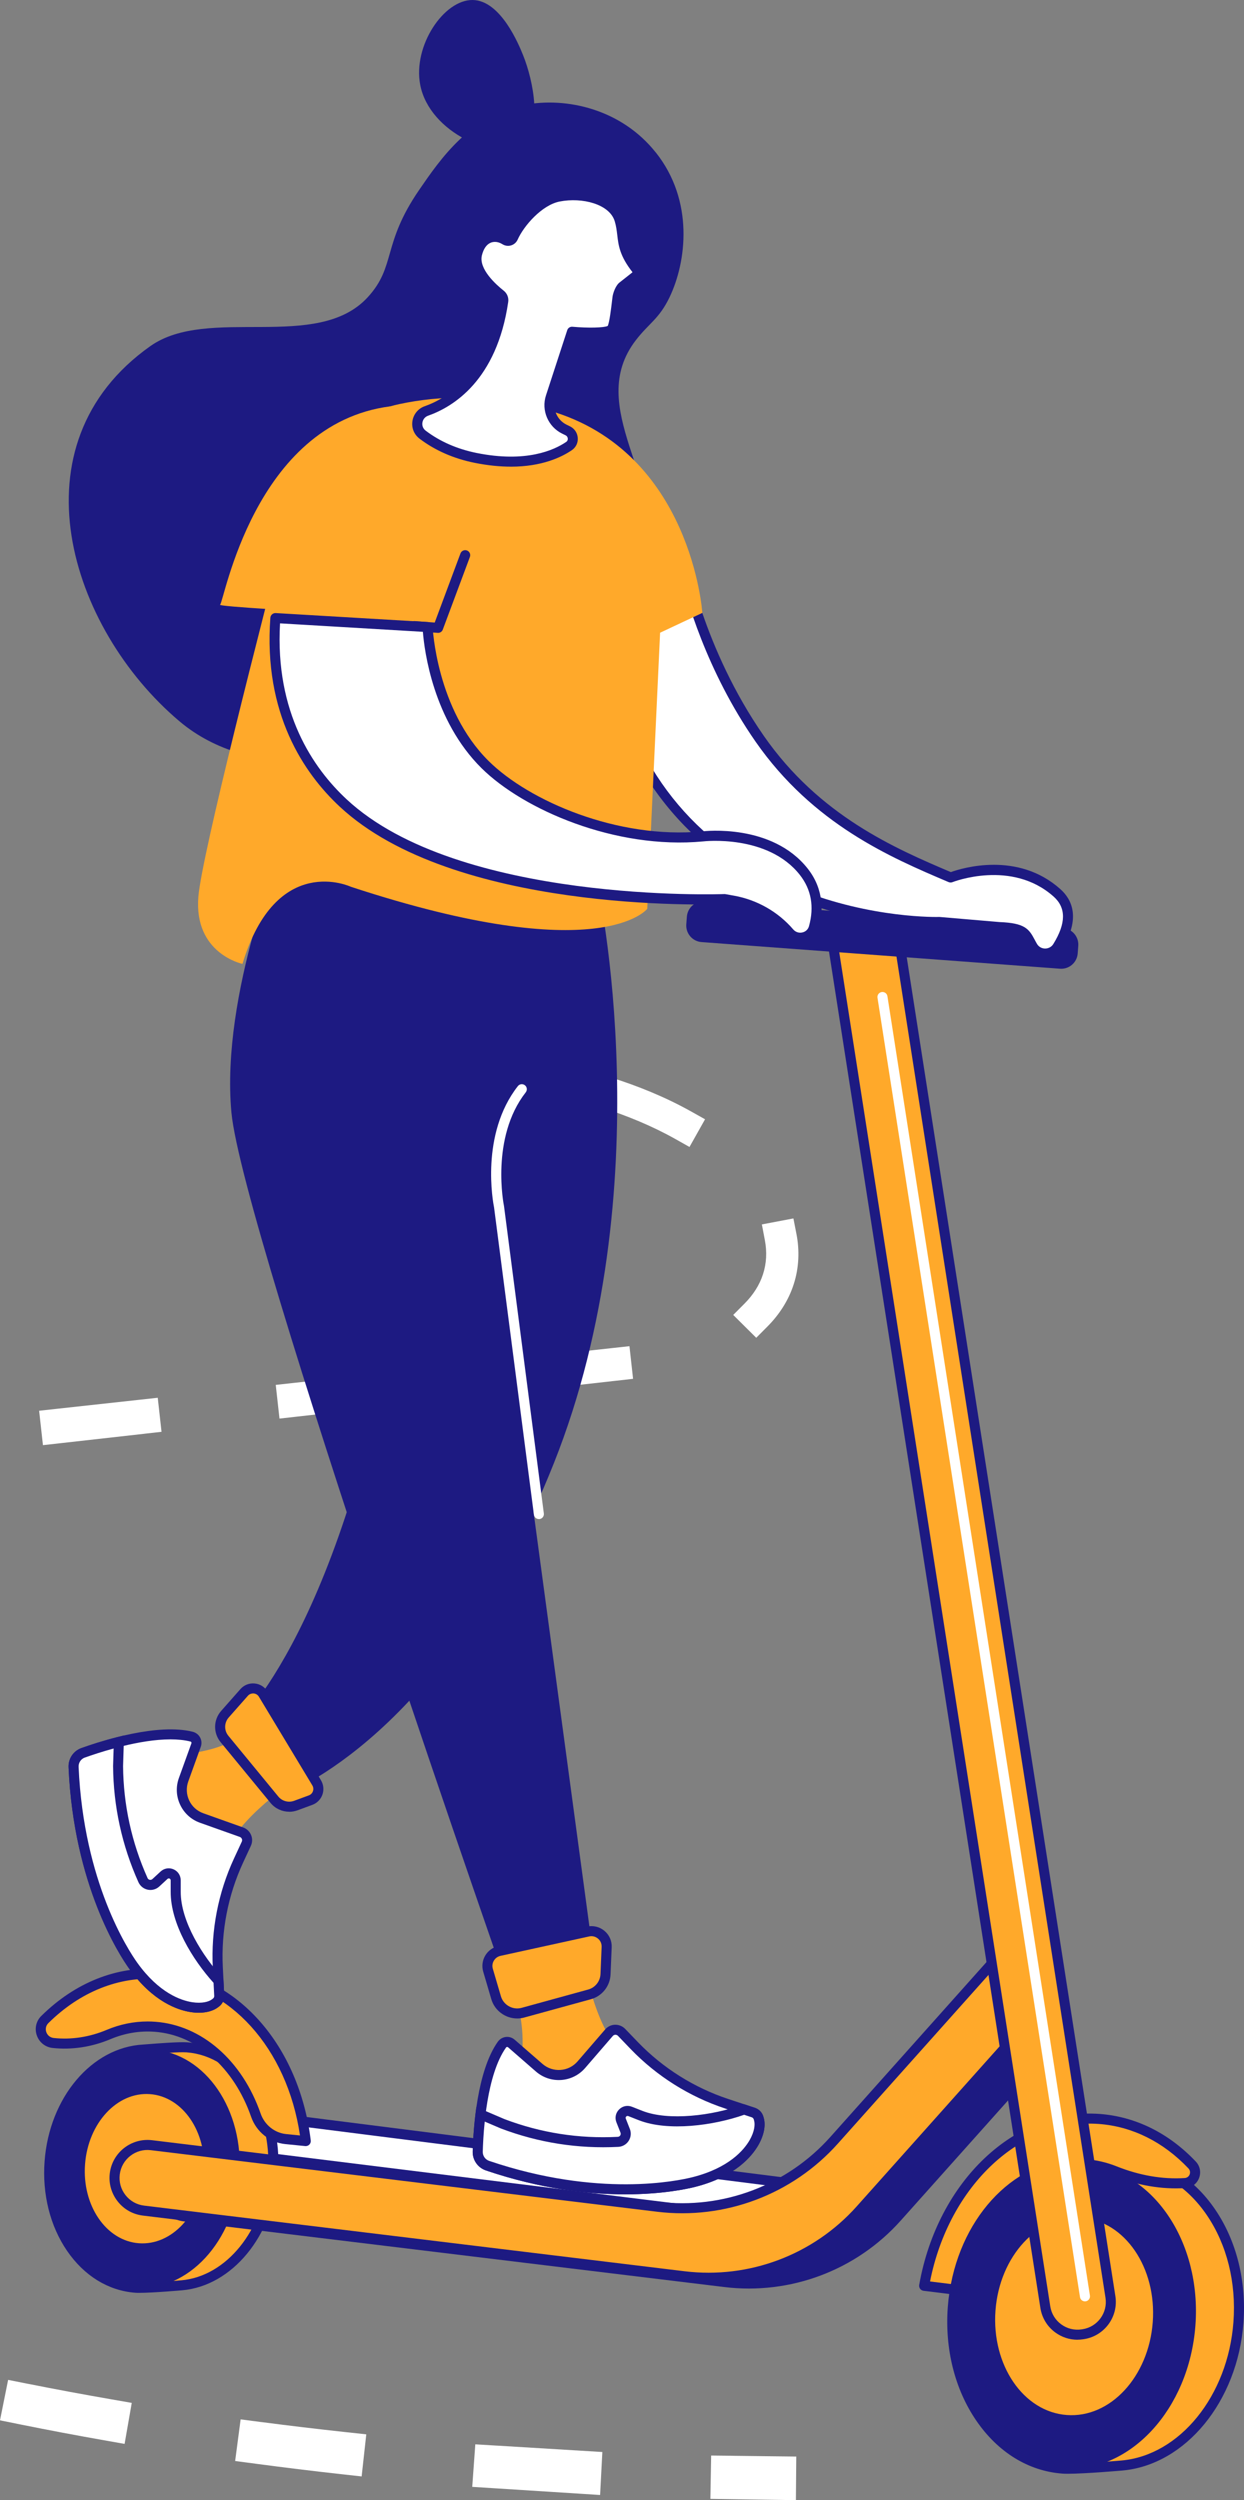
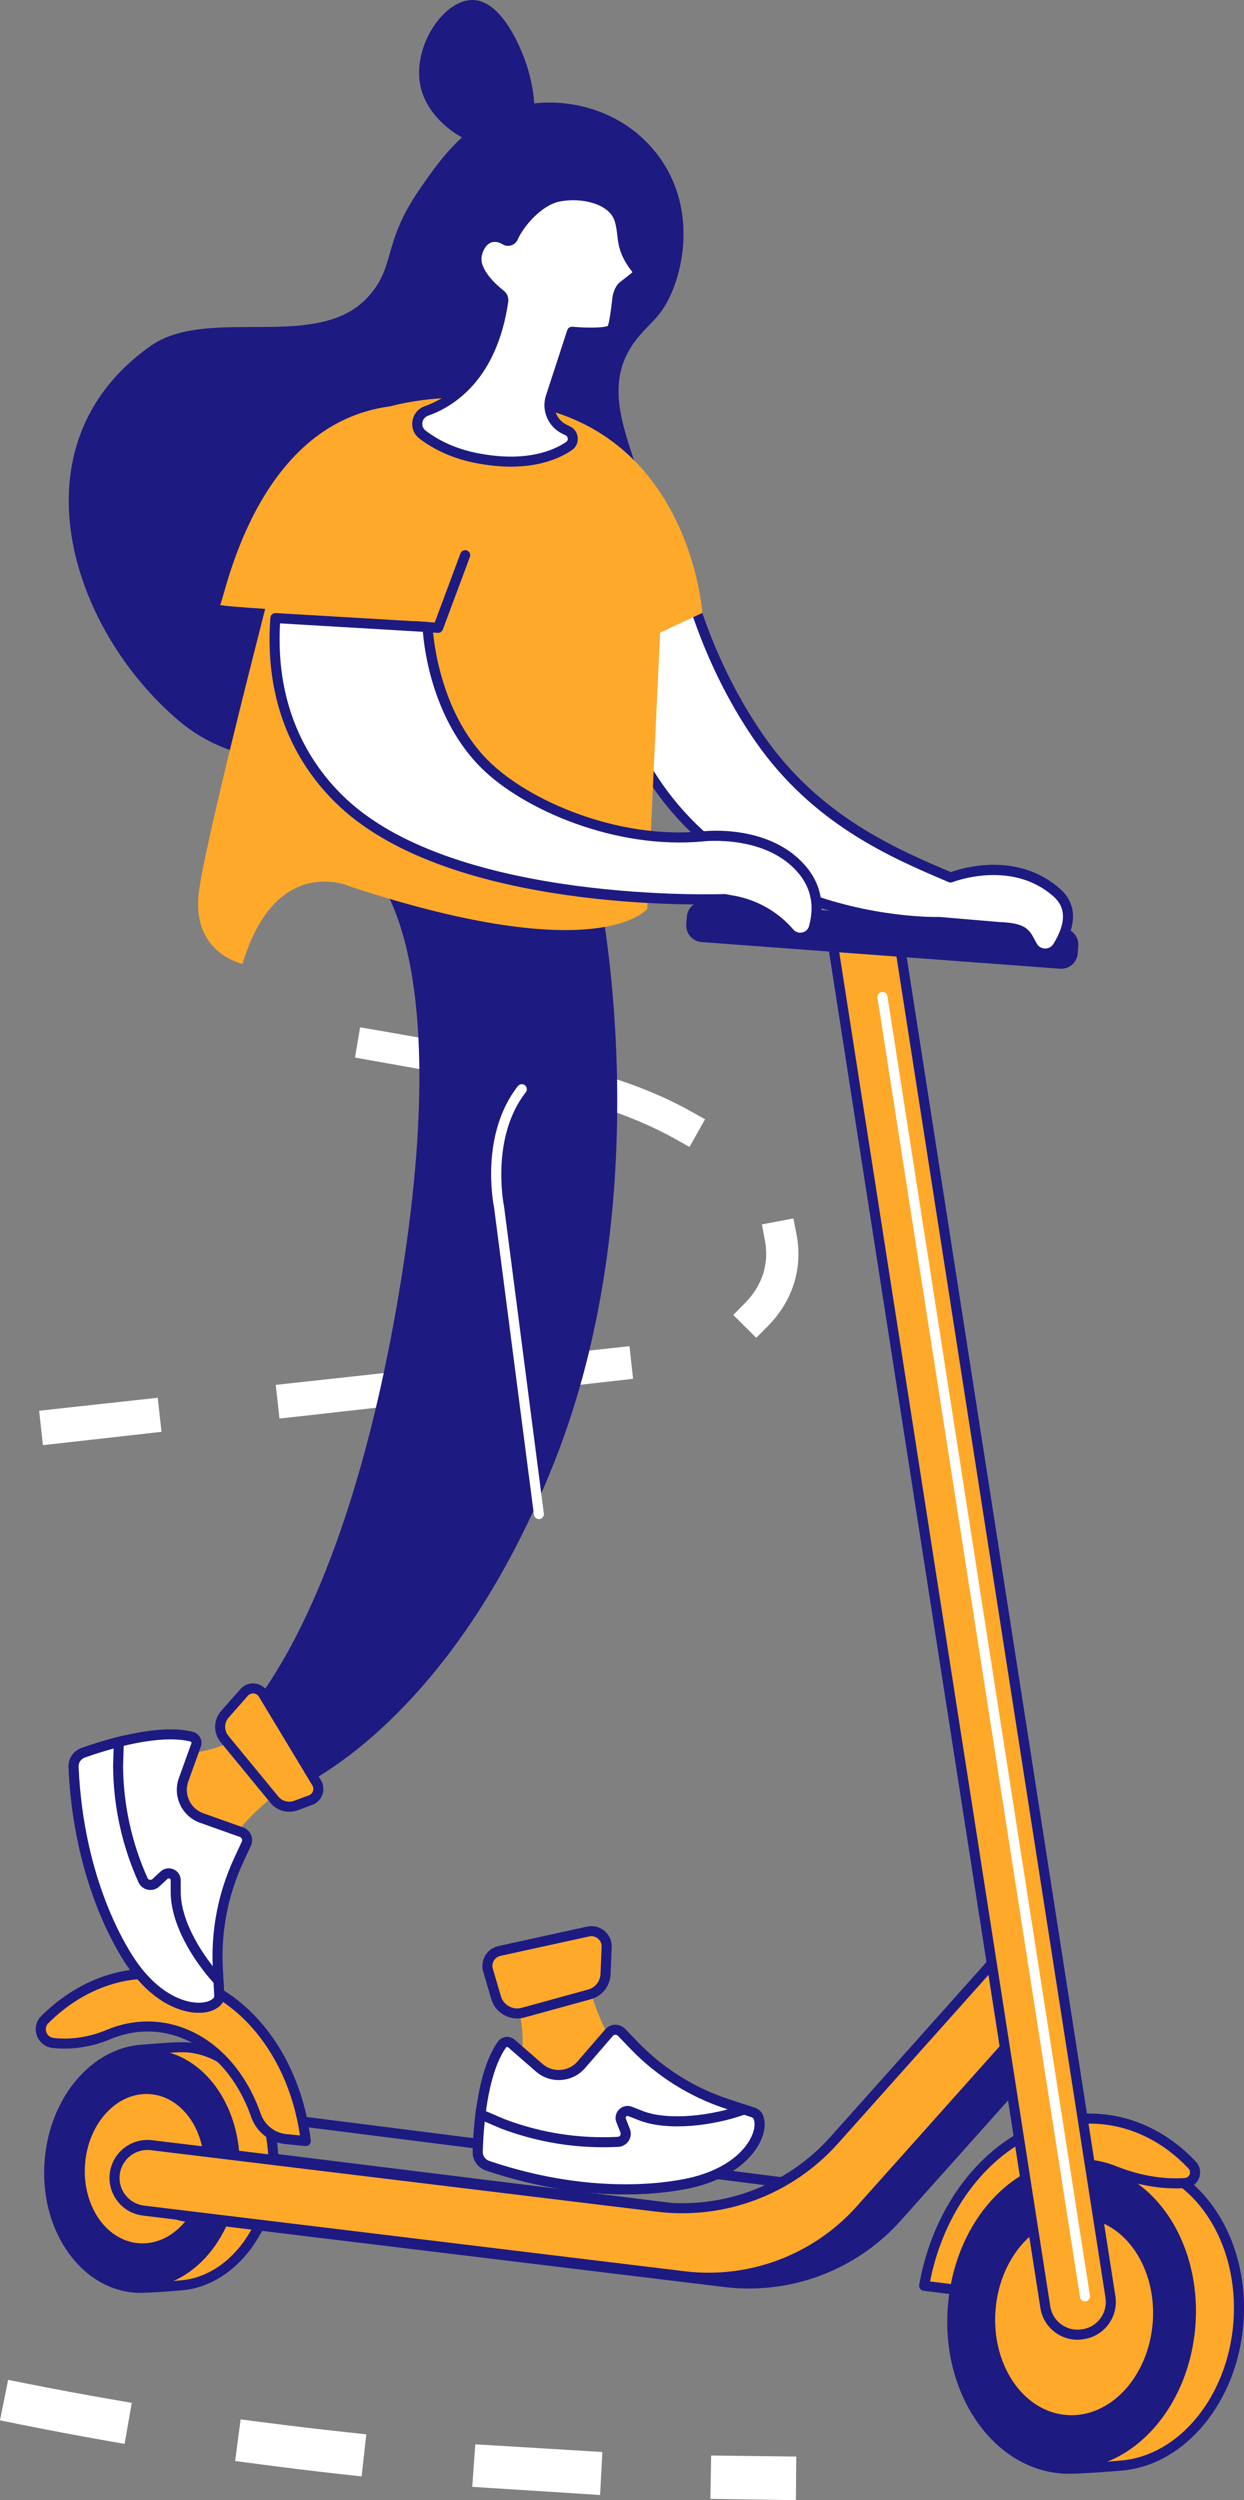
<svg xmlns="http://www.w3.org/2000/svg" id="Calque_1" data-name="Calque 1" viewBox="0 0 498.82 1002.29">
  <rect x="0" y="0" width="498.82" height="1002.29" fill="#808080" stroke="none" />
  <defs>
    <style> .cls-1 { fill: #1d1a82; } .cls-2 { fill: #ffa92a; } .cls-3 { fill: #fff; } </style>
  </defs>
  <path class="cls-3" d="M150.47,412.88l33.61,5.88,6.12,1.07-2.25,12.25-6.12-1.09-33.42-5.94-6.07-1.08,2.06-12.13,6.07,1.06" />
  <path class="cls-3" d="M244.66,431.85c11.17,3.51,22.13,7.95,32.5,13.75l5.55,3.11-6.24,11.1-5.54-3.12c-9.43-5.3-19.58-9.48-30.05-12.79l-6.01-1.91,3.78-12.02,6.02,1.89" />
  <path class="cls-3" d="M319.38,494.79c1.27,6.5,1,13.52-1.1,20-2.06,6.5-5.86,12.28-10.46,16.91l-4.58,4.61-9.23-9.16,4.59-4.61c3.39-3.41,5.96-7.38,7.35-11.71,1.41-4.33,1.64-8.98.75-13.63l-1.2-6.34,12.64-2.4,1.24,6.33" />
  <path class="cls-3" d="M247.31,553.49l-33.82,3.81-6.6.74-1.47-13.22,6.6-.73,33.83-3.7,6.55-.72,1.45,13.09-6.55.74" />
  <path class="cls-3" d="M152.62,564.14l-33.81,3.8-6.74.76-1.5-13.51,6.74-.74,33.83-3.7,6.69-.73,1.48,13.36-6.69.76" />
  <path class="cls-3" d="M57.93,574.78l-33.82,3.8-6.89.77-1.53-13.79,6.89-.76,33.83-3.7,6.84-.75,1.52,13.65-6.83.77" />
  <path class="cls-3" d="M11.38,955.68c11.05,2.2,22.14,4.26,33.25,6.19l8.2,1.43-2.87,16.44-8.2-1.45c-11.24-1.98-22.46-4.1-33.65-6.36l-8.11-1.64,3.26-16.22,8.12,1.62" />
  <path class="cls-3" d="M104.84,970.99c11.19,1.46,22.39,2.79,33.61,4.01l8.42.91-1.86,16.87-8.42-.93c-11.33-1.26-22.65-2.65-33.95-4.15l-8.35-1.11,2.2-16.68,8.35,1.09" />
  <path class="cls-3" d="M199.14,980.42l33.8,2.05,8.59.52-.9,17.23-8.6-.55-34.13-2.17-8.54-.54,1.23-17.05,8.55.52" />
  <path class="cls-3" d="M293.86,984.51l16.71.2,8.72.1-.15,17.48-8.72-.13-16.87-.25-8.7-.13.31-17.38,8.7.1" />
-   <path class="cls-3" d="M356.14,880.24l-35.3,11.31-274.39-34.02,52.37-9.87,257.33,32.59" />
  <path class="cls-1" d="M59.49,857.12l261.15,32.38,26.21-8.4-247.99-31.4-39.38,7.42ZM320.83,893.57c-.08,0-.17,0-.24-.02l-274.39-34.02c-.99-.12-1.74-.95-1.77-1.94-.03-.99.67-1.86,1.65-2.03l52.37-9.87c.2-.03.41-.04.63-.02l257.33,32.59c.93.12,1.66.87,1.75,1.81.08.94-.49,1.82-1.4,2.11l-35.3,11.31c-.19.06-.4.1-.61.1" />
  <path class="cls-2" d="M74.97,820.76c21.02,1.56,36.46,24.19,34.5,50.55-1.8,24.24-17.7,43.19-36.58,44.85-1.65.15-14.69,1.25-18.5.97-21.02-1.56-36.46-24.19-34.49-50.55,1.83-24.67,18.26-43.87,37.6-44.93,1.31-.07,13.66-1.18,17.48-.89" />
  <path class="cls-1" d="M73.35,822.73c-3.72,0-10.7.55-13.93.81-.91.06-1.56.12-1.82.13-18.6,1.02-33.96,19.54-35.71,43.07-.91,12.29,2.03,24.11,8.29,33.28,6.16,9.03,14.8,14.4,24.34,15.1,3.24.24,14.23-.61,18.18-.96,18.1-1.6,33.04-20.09,34.75-43,1.87-25.2-12.76-46.91-32.64-48.39-.39-.03-.89-.04-1.47-.04ZM55.97,919.19c-.68,0-1.27-.01-1.74-.05-10.78-.8-20.5-6.78-27.38-16.85-6.77-9.92-9.95-22.65-8.97-35.86,1.89-25.54,18.88-45.66,39.5-46.79.24-.01.86-.06,1.73-.13,4.14-.33,12.75-1,16.01-.76,22.08,1.64,38.39,25.28,36.35,52.7-1.85,24.86-18.37,44.94-38.41,46.71-.13.01-11.58,1.02-17.09,1.02" />
  <path class="cls-1" d="M19.89,866.58c-1.96,26.36,13.48,48.99,34.49,50.55,21.01,1.57,39.62-18.54,41.58-44.89,1.96-26.35-13.48-48.99-34.49-50.55-21.01-1.56-39.62,18.54-41.58,44.89" />
  <path class="cls-2" d="M34.1,867.64c-1.23,16.51,8.45,30.68,21.6,31.66,13.16.97,24.83-11.61,26.06-28.12s-8.45-30.68-21.61-31.66c-13.16-.98-24.82,11.61-26.05,28.12" />
  <path class="cls-1" d="M62.21,875.85c.88-7.24,7.46-12.4,14.71-11.52l203.02,24.68c26.52,3.23,52.93-6.73,70.73-26.67l63.15-70.7,3.15,36.12-55.78,62.44c-17.8,19.93-44.21,29.88-70.72,26.66l-216.74-26.32c-7.25-.88-12.41-7.47-11.53-14.71" />
  <path class="cls-2" d="M17.98,809.63c12.63-12.51,28.73-19.52,45.75-18.26,30.69,2.28,54.48,30.7,58.9,66.97l-8.09-.81c-5.52-.55-10.1-4.32-11.93-9.55-6.85-19.67-22.03-34.1-40.46-35.47-6.47-.48-12.77.65-18.63,3.11-7.03,2.96-14.65,4.22-22.23,3.39-4.6-.51-6.61-6.14-3.31-9.39" />
  <path class="cls-1" d="M59.21,810.39c1.03,0,2.06.04,3.1.12,18.6,1.39,34.78,15.49,42.21,36.82,1.57,4.52,5.59,7.74,10.22,8.2l5.55.56c-5.17-34.96-28.22-60.59-56.71-62.71-15.8-1.16-31.49,5.1-44.18,17.67-.97.96-1.28,2.3-.83,3.61.46,1.31,1.57,2.19,2.95,2.35,7.01.77,14.35-.35,21.23-3.24,5.35-2.25,10.87-3.38,16.47-3.38ZM122.62,860.36c-.07,0-.13,0-.2-.01l-8.08-.81c-6.19-.62-11.54-4.9-13.63-10.89-6.89-19.79-21.72-32.87-38.7-34.13-6.01-.45-11.97.55-17.71,2.96-7.51,3.16-15.54,4.37-23.23,3.53-2.92-.33-5.34-2.25-6.31-5.04-.96-2.75-.28-5.74,1.79-7.79h.01c13.53-13.4,30.33-20.07,47.31-18.82,31.11,2.31,56.09,30.58,60.74,68.74.07.6-.13,1.21-.56,1.64-.38.39-.9.61-1.43.61" />
  <path class="cls-2" d="M46.02,871.51c.89-7.24,7.47-12.41,14.71-11.53l203.01,24.68c26.52,3.23,52.94-6.73,70.74-26.66l63.15-70.71,19.7,17.6-72.32,80.97c-17.79,19.91-44.21,29.87-70.72,26.66l-216.74-26.32c-7.24-.88-12.4-7.47-11.53-14.71" />
  <path class="cls-1" d="M48.02,871.75c-.36,2.97.45,5.89,2.3,8.25,1.84,2.36,4.49,3.85,7.46,4.21l216.75,26.32c25.85,3.14,51.62-6.58,68.98-25.99l70.97-79.48-16.7-14.91-61.81,69.2c-18.23,20.41-45.32,30.62-72.48,27.32l-203.01-24.68c-6.12-.76-11.72,3.63-12.46,9.77ZM284.12,915.14c-3.35,0-6.71-.2-10.07-.61l-216.75-26.32c-4.04-.49-7.64-2.52-10.14-5.72-2.51-3.21-3.63-7.19-3.14-11.22,1.01-8.34,8.62-14.28,16.95-13.28l203.01,24.68c25.85,3.15,51.64-6.58,68.99-26l63.15-70.71c.74-.83,2.02-.9,2.84-.16l19.7,17.6c.41.35.64.86.67,1.39s-.15,1.06-.51,1.45l-72.32,80.97c-15.96,17.87-38.73,27.93-62.39,27.93" />
  <path class="cls-2" d="M452.49,866.42c26.86,2,46.61,30.93,44.1,64.63-2.3,31-22.63,55.23-46.77,57.36-2.11.19-18.78,1.6-23.66,1.24-26.86-2-46.61-30.93-44.11-64.63,2.35-31.55,23.37-56.09,48.08-57.45,1.69-.09,17.47-1.5,22.35-1.14" />
  <path class="cls-1" d="M450.43,868.38c-4.81,0-13.73.7-17.86,1.02-1.17.09-2,.15-2.33.17-24.07,1.32-43.92,25.22-46.18,55.59-1.18,15.84,2.62,31.09,10.69,42.92,7.98,11.69,19.19,18.63,31.55,19.55,4.19.31,18.26-.79,23.33-1.23,23.43-2.07,42.75-25.93,44.95-55.5,1.18-15.84-2.62-31.09-10.7-42.92-7.97-11.69-19.19-18.63-31.54-19.56-.52-.03-1.17-.05-1.91-.05ZM428.2,991.71c-.86,0-1.6-.02-2.19-.06-13.62-1-25.9-8.57-34.58-21.3-8.59-12.59-12.63-28.74-11.38-45.49,2.41-32.37,23.89-57.87,49.98-59.31.31-.01,1.11-.08,2.23-.17,5.29-.42,16.26-1.27,20.38-.97,13.61,1.01,25.9,8.58,34.58,21.3,8.59,12.58,12.63,28.74,11.38,45.49-2.34,31.52-23.24,56.98-48.61,59.22-.16.01-14.79,1.29-21.79,1.29" />
  <path class="cls-1" d="M382.06,925.01c-2.5,33.7,17.24,62.64,44.1,64.63,26.86,2,50.67-23.71,53.18-57.4,2.51-33.7-17.25-62.64-44.11-64.63-26.86-2-50.67,23.7-53.17,57.4" />
  <path class="cls-2" d="M399.17,926.28c-1.62,21.84,11.18,40.6,28.59,41.88,17.42,1.3,32.83-15.36,34.47-37.2,1.63-21.84-11.18-40.6-28.59-41.89-17.41-1.3-32.84,15.36-34.47,37.21" />
  <path class="cls-2" d="M435.24,867.61c-24.93-1.85-47.22,20.16-52.3,50.26l-12.37-1.52c7.08-40.13,36.9-69.36,70.24-66.89,14.34,1.07,27.15,7.85,37.21,18.45,2.5,2.65.82,7.02-2.82,7.25-9.67.62-19.26-1.26-28.25-4.84-3.69-1.48-7.62-2.41-11.7-2.71" />
  <path class="cls-1" d="M372.93,914.62l8.36,1.03c5.92-30.52,28.88-51.91,54.09-50.05,4.21.32,8.35,1.27,12.31,2.85,9.26,3.69,18.47,5.28,27.36,4.71.9-.06,1.64-.6,1.97-1.43.33-.85.15-1.76-.48-2.43-10.1-10.66-22.52-16.82-35.89-17.82-31.28-2.33-60.1,24.69-67.72,63.14ZM382.94,919.89c-.09,0-.17,0-.26-.01l-12.36-1.52c-.54-.07-1.04-.35-1.37-.8-.33-.44-.46-1-.37-1.55,7.35-41.6,38.45-71.03,72.38-68.55,14.39,1.08,27.71,7.67,38.52,19.08,1.71,1.8,2.21,4.36,1.3,6.67-.9,2.3-2.99,3.82-5.45,3.97-9.5.61-19.29-1.06-29.11-4.99-3.58-1.42-7.32-2.28-11.13-2.57-23.63-1.77-45.19,19.13-50.16,48.59-.16.98-1.02,1.68-1.98,1.68" />
  <path class="cls-2" d="M434.38,935.76l-.31.05c-7.12,1.11-13.8-3.77-14.91-10.89l-85.08-545.85,26.11-4.07,85.08,545.84c1.11,7.13-3.77,13.8-10.89,14.91" />
  <path class="cls-1" d="M336.37,380.76l84.77,543.85c.46,2.91,2.02,5.48,4.4,7.21,2.38,1.74,5.3,2.45,8.22,2l.31-.05c6.02-.93,10.15-6.59,9.21-12.61l-84.77-543.85-22.13,3.45ZM434.38,935.76h.01-.01ZM432.02,937.98c-3.16,0-6.25-1-8.85-2.9-3.25-2.37-5.38-5.87-6-9.85l-85.08-545.85c-.08-.52.05-1.06.36-1.5s.79-.72,1.31-.8l26.11-4.07c1.11-.17,2.13.58,2.3,1.68l85.08,545.84c1.27,8.21-4.36,15.93-12.57,17.21h-.01l-.31.05c-.79.12-1.57.18-2.35.18" />
  <path class="cls-3" d="M435.05,922.6c-.98,0-1.84-.7-1.99-1.7l-81.2-520.9c-.17-1.1.58-2.12,1.68-2.3,1.1-.17,2.13.58,2.3,1.68l81.2,520.89c.17,1.1-.58,2.13-1.68,2.31-.1,0-.21.01-.31.01" />
  <path class="cls-1" d="M281.32,377.67l143.72,10.68c3.65.27,6.83-2.46,7.1-6.12l.23-3.07c.27-3.65-2.48-6.83-6.12-7.11l-143.72-10.67c-3.66-.28-6.84,2.46-7.11,6.12l-.23,3.06c-.27,3.66,2.48,6.84,6.12,7.11" />
  <path class="cls-2" d="M119.5,712.86s-25.26,16.18-29.53,31.4l-2.46,5.59-23.41-45.26,5.68-.17c9.8-2.44,19.24-2.56,26.87-9.19l22.86,17.64" />
  <path class="cls-3" d="M98.77,739.14l-3.13,6.76c-6.2,13.39-9.05,28.08-8.31,42.82l.57,11.32c.06,1.08-.42,2.11-1.29,2.76l-.44.33c-4.86,3.68-19.98,2.8-32.83-15.2-7.95-11.13-22.08-39.12-23.85-79.51-.11-2.55,1.45-4.88,3.85-5.74,8.77-3.12,30.03-9.81,43.43-6.47,1.49.36,2.36,1.91,1.84,3.37l-5.02,13.9c-2.25,6.25,1,13.13,7.25,15.35l15.97,5.68c1.89.68,2.8,2.83,1.95,4.65" />
  <path class="cls-1" d="M98.77,739.14h.01-.01ZM68.33,697.3c-12.36,0-27.47,4.84-34.3,7.28-1.57.56-2.59,2.07-2.51,3.76,2.03,46.18,19.91,73.43,23.47,78.43,8.73,12.22,17.58,15.2,22.08,15.9,3.93.6,6.66-.19,7.9-1.13l.43-.33c.33-.25.52-.64.49-1.05l-.56-11.33c-.76-14.99,2.18-30.13,8.49-43.76l3.13-6.76c.23-.49.12-.92.02-1.13-.09-.21-.31-.59-.81-.77l-15.97-5.68c-3.53-1.26-6.35-3.82-7.95-7.21-1.6-3.39-1.78-7.2-.51-10.73l5.02-13.91c.06-.15.04-.29-.03-.43-.04-.08-.15-.24-.4-.29-2.42-.61-5.12-.86-7.97-.86ZM79.72,806.89c-1.04,0-2.14-.08-3.26-.26-5.13-.79-15.16-4.1-24.75-17.53-3.69-5.16-22.14-33.28-24.22-80.6-.15-3.46,1.93-6.57,5.18-7.72,8.75-3.12,30.61-10.02,44.6-6.53,1.27.32,2.37,1.16,2.98,2.32.61,1.13.7,2.47.27,3.68l-5.02,13.91c-.9,2.51-.77,5.22.36,7.63s3.15,4.23,5.67,5.13l15.97,5.69c1.43.5,2.59,1.61,3.17,3,.6,1.4.56,3-.08,4.38l-3.13,6.76c-6.03,13.04-8.84,27.51-8.11,41.86l.56,11.32c.09,1.75-.68,3.42-2.08,4.47l-.44.33c-1.87,1.41-4.57,2.16-7.67,2.16" />
  <path class="cls-3" d="M33.35,702.67c3.33-1.18,8.47-2.89,14.3-4.36l-.3,9.62c.12,15.79,3.52,31.39,9.99,45.8.91,2.02,3.53,2.55,5.16,1.05l3.27-3.03c1.79-1.65,4.69-.38,4.69,2.06l-.02,4.53c-.04,12.09,8.41,26.2,17.17,35.71l.29,5.98c.06,1.08-.42,2.11-1.29,2.76l-.44.33c-4.86,3.68-19.98,2.8-32.83-15.2-7.95-11.13-22.08-39.12-23.85-79.51-.11-2.55,1.45-4.88,3.85-5.74" />
  <path class="cls-1" d="M34.03,704.58c-1.57.56-2.59,2.07-2.51,3.76,2.03,46.18,19.91,73.43,23.47,78.43,8.73,12.22,17.58,15.2,22.08,15.9,3.93.6,6.66-.19,7.9-1.13l.43-.33c.33-.25.52-.64.5-1.05l-.27-5.26c-8.43-9.34-17.24-23.67-17.19-36.54v-4.53c.01-.44-.28-.64-.45-.72-.18-.08-.52-.15-.84.14l-3.28,3.03c-1.24,1.15-2.97,1.63-4.61,1.29-1.66-.34-3.06-1.46-3.75-3-6.62-14.75-10.04-30.43-10.17-46.6l.22-7.01c-4.7,1.29-8.77,2.64-11.52,3.63ZM79.72,806.89c-1.04,0-2.14-.08-3.26-.26-5.13-.79-15.16-4.1-24.75-17.53-3.68-5.16-22.14-33.28-24.22-80.6-.15-3.46,1.93-6.57,5.18-7.72,3.33-1.19,8.54-2.92,14.48-4.42l2.59-.65-.39,12.29c.13,15.53,3.43,30.66,9.82,44.9.23.52.68.67.87.7.23.04.68.07,1.08-.3l3.28-3.03c1.43-1.31,3.42-1.65,5.2-.87,1.77.79,2.87,2.47,2.87,4.42v4.53c-.05,11.97,8.92,25.98,16.62,34.34l.49.54.34,6.7c.08,1.75-.69,3.42-2.09,4.47l-.44.33c-1.87,1.41-4.57,2.16-7.67,2.16" />
  <path class="cls-2" d="M234,785.27s4.35,29.65,17.11,38.97l4.27,4.27-48.14,8.18,1.13-5.72c2-10.18,1.49-20.48-1.5-30.03l27.13-15.67" />
  <path class="cls-3" d="M249.22,814.75l5.17,5.36c10.24,10.62,22.9,18.6,36.9,23.23l10.76,3.57c1.02.34,1.8,1.16,2.1,2.2l.15.52c1.67,5.87-4.62,19.65-26.05,25.11-13.26,3.38-44.46,6.42-82.76-6.54-2.41-.82-4.02-3.1-3.95-5.66.26-9.3,1.72-31.54,9.68-42.83.88-1.25,2.64-1.51,3.8-.5l11.15,9.71c5,4.35,12.6,3.81,16.93-1.22l11.07-12.83c1.31-1.51,3.65-1.58,5.04-.13" />
  <path class="cls-1" d="M203.38,820.6h-.07c-.1.01-.28.06-.42.27-7.68,10.87-9.07,32.8-9.32,41.72-.05,1.68.99,3.16,2.59,3.7,43.78,14.82,75.66,8.01,81.61,6.5,14.55-3.71,20.54-10.89,22.81-14.83,1.97-3.45,2.23-6.28,1.8-7.78l-.14-.53c-.12-.39-.42-.71-.81-.84l-10.76-3.56c-14.25-4.72-27.3-12.93-37.73-23.74l-5.16-5.37c-.37-.38-.81-.42-1.04-.42-.23,0-.67.08-1.02.49l-11.07,12.82c-2.45,2.83-5.86,4.55-9.59,4.82-3.74.26-7.36-.95-10.19-3.41l-11.15-9.71c-.1-.08-.21-.13-.34-.13ZM250.74,879.69c-14.53,0-33.74-2.08-55.87-9.57-3.29-1.11-5.42-4.18-5.33-7.63.26-9.29,1.74-32.16,10.05-43.94.76-1.08,1.94-1.79,3.24-1.95,1.28-.15,2.55.24,3.53,1.09l11.15,9.7c2.01,1.75,4.59,2.61,7.25,2.43,2.66-.19,5.09-1.41,6.83-3.42l11.08-12.83c.99-1.15,2.43-1.83,3.95-1.87,1.53-.02,2.99.56,4.06,1.66l5.16,5.36c9.97,10.34,22.46,18.2,36.09,22.72l10.76,3.56c1.66.55,2.94,1.88,3.41,3.56l.15.53c.86,3.01.06,6.98-2.18,10.88-2.59,4.5-9.32,12.66-25.31,16.73-3.11.79-13.1,2.99-28.02,2.99" />
  <path class="cls-3" d="M247.82,858.65c2.22-.12,3.67-2.37,2.85-4.43l-1.64-4.15c-.89-2.26,1.35-4.51,3.62-3.62l4.22,1.65c11.1,4.35,29.02,2.09,41.47-2.43l3.72,1.23c1.02.33,1.8,1.16,2.1,2.2l.15.52c1.67,5.87-4.62,19.65-26.05,25.11-13.26,3.38-44.46,6.42-82.76-6.54-2.41-.82-4.02-3.1-3.95-5.66.1-3.55.38-8.96,1.11-14.93l8.86,3.79c14.76,5.59,30.53,8.06,46.3,7.25" />
  <path class="cls-1" d="M194.37,850.52c-.51,4.86-.71,9.15-.79,12.07-.05,1.68.99,3.16,2.59,3.7,43.78,14.82,75.66,8.01,81.61,6.5,14.55-3.71,20.54-10.89,22.81-14.83,1.97-3.45,2.23-6.28,1.8-7.78l-.14-.53c-.12-.39-.42-.71-.81-.84l-3.05-1.01c-12.26,4.31-30.47,6.78-42.24,2.18l-4.22-1.66c-.41-.16-.7.04-.83.18-.14.13-.34.42-.17.83l1.63,4.15c.63,1.57.44,3.36-.47,4.77-.91,1.42-2.46,2.32-4.15,2.41-16.16.83-32-1.65-47.12-7.38l-6.44-2.75ZM250.74,879.69c-14.53,0-33.74-2.08-55.87-9.57-3.29-1.11-5.42-4.18-5.33-7.63.1-3.53.37-9.02,1.13-15.12l.33-2.66,11.32,4.84c14.51,5.5,29.81,7.9,45.41,7.09.54-.03.84-.36.97-.56.1-.16.32-.59.11-1.12l-1.64-4.15c-.71-1.8-.3-3.78,1.08-5.15,1.38-1.38,3.35-1.79,5.15-1.08l4.22,1.66c10.52,4.11,28.12,1.89,40.05-2.44l.66-.24,4.37,1.45c1.66.55,2.94,1.88,3.41,3.56l.15.53c.86,3.01.06,6.98-2.18,10.88-2.59,4.5-9.32,12.66-25.31,16.73-3.11.79-13.1,2.99-28.02,2.99" />
  <path class="cls-1" d="M238.88,352.01c1.38,3.18,26.82,125.07-16.8,234.61-43.62,109.55-107.95,132.6-107.95,132.6l-21.18-26.1s42.13-34.32,65.76-167.49c26.84-151.27-11.96-178.96-11.96-178.96l92.12,5.34" />
  <path class="cls-2" d="M97.91,678.48l-7.69,8.71c-2.5,2.83-2.58,7.05-.18,9.96l20,24.34c2.08,2.53,5.52,3.46,8.59,2.34l5.91-2.18c2.82-1.04,3.98-4.37,2.44-6.94l-21.42-35.54c-1.66-2.75-5.52-3.11-7.65-.7" />
  <path class="cls-1" d="M97.91,678.48h.01-.01ZM101.47,678.89c-.79,0-1.53.33-2.06.92l-7.69,8.71c-1.86,2.1-1.91,5.2-.14,7.35l20.01,24.34c1.52,1.86,4.08,2.55,6.34,1.72l5.91-2.18c.77-.28,1.38-.89,1.64-1.67.28-.77.19-1.63-.24-2.33l-21.42-35.54c-.45-.76-1.22-1.24-2.11-1.32-.09,0-.17,0-.26,0ZM115.97,726.31c-2.84,0-5.62-1.25-7.49-3.53l-20-24.34c-3.05-3.7-2.95-8.98.22-12.57l7.69-8.71c1.45-1.64,3.53-2.47,5.7-2.27,2.18.2,4.06,1.38,5.19,3.26l21.42,35.54c1.04,1.74,1.26,3.83.59,5.75-.68,1.91-2.15,3.41-4.05,4.11l-5.92,2.18c-1.09.4-2.23.6-3.35.6" />
-   <path class="cls-1" d="M113.8,338s-25.44,60.36-21,108.01c4.45,47.64,113.88,359.79,113.88,359.79l32-16.13-55.85-414.38-18.51-37.54-50.52.24" />
  <path class="cls-2" d="M195.69,789.85l3.24,11.03c1.35,4.59,6.14,7.26,10.76,6l26.65-7.33c3.68-1.01,6.29-4.28,6.45-8.1l.47-10.87c.17-4.02-3.51-7.12-7.44-6.25l-35.57,7.79c-3.47.76-5.57,4.31-4.57,7.72" />
  <path class="cls-1" d="M237.14,776.2c-.3,0-.6.03-.88.1l-35.57,7.79c-1.12.25-2.07.93-2.66,1.93-.6.99-.74,2.15-.41,3.26l3.24,11.03c1.04,3.51,4.76,5.59,8.29,4.62l26.66-7.33c2.85-.77,4.85-3.28,4.98-6.23l.45-10.87c.06-1.29-.47-2.5-1.46-3.33-.76-.63-1.68-.97-2.64-.97ZM207.39,809.19c-4.67,0-9.02-3.07-10.39-7.75l-3.24-11.02c-.64-2.16-.34-4.51.81-6.45s3.07-3.33,5.27-3.81l35.56-7.8c2.49-.55,5.04.08,6.99,1.72,1.95,1.64,3.01,4.04,2.89,6.59l-.46,10.86c-.2,4.7-3.39,8.71-7.93,9.96l-26.67,7.32c-.93.26-1.89.38-2.82.38" />
  <path class="cls-3" d="M216.08,608.99c-.99,0-1.86-.74-1.99-1.75l-15.97-123.12c-.41-2.02-5.61-29.35,9.53-48.7.68-.88,1.95-1.04,2.83-.35.88.68,1.02,1.95.34,2.83-14.23,18.19-8.81,45.21-8.75,45.47,0,.06.02.1.03.16l15.97,123.19c.15,1.11-.63,2.12-1.73,2.27-.1.01-.18.01-.27.01" />
  <path class="cls-1" d="M262.93,61.1c-13.75-17.3-35.73-22.35-52.77-19.03-21.57,4.2-33.6,21.71-42.07,34.05-15,21.82-9.2,30.56-20.62,43.02-20.25,22.1-63.99,3.22-87.19,19.62-55.73,39.4-32.43,113.11,11.62,150.35,29.37,24.84,72.57,14.96,84.32,12.25,35.67-8.17,95.02-24.95,104.35-74.88,6.28-33.57-26.26-63.28-5.6-90.11,5.27-6.84,9.33-8.5,13.52-17.23,6.78-14.16,9.89-38.64-5.54-58.04" />
  <path class="cls-1" d="M209.21,57.85c8.43-5.86,4.81-25.23.48-35.87C208.07,18,200.82.17,189.56,0c-11.57-.17-24.04,18.35-21.07,33.97,3.72,19.53,30.84,30.74,40.71,23.88" />
  <path class="cls-3" d="M273.35,223.2s6.3,37.02,31.25,72.93c22.89,32.94,54.23,46.15,76.6,55.67,0,0,24.61-9.95,42.66,6.15,7.12,6.36,4.4,14.81.23,21.56-2.31,3.74-7.84,3.69-10.03-.12-2.79-4.86-2.56-7.31-13.4-7.74l-24.05-2.05s-108.52,3.51-132.79-100.64c-.54-2.34,29.53-45.77,29.53-45.77" />
  <path class="cls-1" d="M376.6,367.6c.05,0,.1,0,.17,0l24.05,2.05c10.07.39,11.76,2.69,14.07,7.08.28.51.56,1.07.91,1.65.66,1.15,1.87,1.86,3.21,1.88h.07c1.36,0,2.58-.67,3.29-1.82,5.11-8.29,5.16-14.51.13-18.99-16.86-15.06-40.32-5.9-40.57-5.8-.49.2-1.04.19-1.54-.01l-.35-.15c-22.79-9.7-54-22.99-77.11-56.22-19.75-28.44-28-57.91-30.6-69.08-12.49,18.14-25.18,37.35-26.46,40.73,9.96,42.3,34.93,71.76,74.18,87.56,29.43,11.85,56.2,11.13,56.48,11.12h.06ZM419.1,384.3h-.14c-2.78-.04-5.27-1.5-6.65-3.9-.36-.63-.68-1.22-.97-1.79-1.77-3.36-2.44-4.62-10.76-4.94l-24.04-2.05c-2.26.06-28.49.47-57.98-11.4-27.96-11.26-63.97-36.15-76.69-90.79-.25-1.04-.75-3.21,29.81-47.37.47-.68,1.3-1,2.1-.83.8.18,1.41.83,1.55,1.63.06.36,6.54,37.03,30.93,72.12,22.31,32.1,52.68,45.15,74.99,54.64,4.56-1.63,26.83-8.46,43.94,6.83,4.56,4.06,8.36,11.55.61,24.11-1.45,2.34-3.95,3.74-6.71,3.74" />
  <path class="cls-2" d="M116.68,203.99c5.48-21.04,22.21-37.46,43.48-42,15.98-3.41,36.52-4.26,60.26,2.64,56.96,16.58,61.2,81.07,61.2,81.07l-16.93,7.95-5.15,110.69s-18.54,24.14-118.85-8.84c0,0-29.9-14.05-43.46,30.92,0,0-19.61-4.1-17.68-27.01,1.44-16.97,25.01-108.92,37.14-155.42" />
  <path class="cls-1" d="M175.67,253.71c-.05,0-.11,0-.15,0l-9.59-.72c-1.11-.08-1.95-1.05-1.86-2.15.08-1.11,1.05-1.95,2.16-1.86l8.08.6,10.33-27.72c.39-1.04,1.56-1.57,2.6-1.18,1.04.39,1.57,1.55,1.18,2.59l-10.87,29.14c-.29.79-1.06,1.31-1.88,1.31" />
  <path class="cls-3" d="M110.42,247.78l61.06,3.61s1.25,33.56,23.04,55.14c17.62,17.45,54.55,31.86,87.18,28.8,0,0,26.88-3.31,40.63,14.19,6.12,7.79,5.71,16.2,4.02,22.33-1.2,4.34-6.81,5.51-9.75,2.11l-.1-.1c-5.78-6.7-13.71-11.21-22.42-12.78l-3.5-.63s-106.94,4.36-152.97-38.53c-17.86-16.64-29.6-41.6-27.18-74.14" />
  <path class="cls-1" d="M290.57,358.43c.12,0,.24,0,.35.03l3.5.63c9.14,1.65,17.53,6.42,23.59,13.44l.09.1c.92,1.05,2.27,1.49,3.63,1.18,1.32-.29,2.31-1.24,2.66-2.51,2.16-7.81.92-14.71-3.66-20.55-12.89-16.41-38.54-13.47-38.81-13.43-35.12,3.3-71.97-12.68-88.83-29.36-19.43-19.24-22.94-47.23-23.52-54.67l-57.28-3.39c-2.05,35.78,13.3,58.07,26.69,70.53,44.89,41.82,150.44,38.03,151.51,37.99h.08ZM320.9,377.94c-2.21,0-4.35-.94-5.84-2.66l-.08-.11c-5.48-6.32-13.04-10.63-21.26-12.11l-3.28-.6c-6.88.26-108.68,3.33-154.2-39.07-14.28-13.29-30.69-37.23-27.83-75.76.09-1.09,1.05-1.91,2.14-1.86l61.04,3.6c1.04.06,1.86.9,1.89,1.93.02.33,1.5,33.05,22.46,53.79,16.22,16.05,51.71,31.39,85.57,28.21,1.09-.13,28.12-3.22,42.4,14.96,6.75,8.59,6.1,17.85,4.38,24.11-.76,2.73-2.87,4.74-5.66,5.38-.57.13-1.15.19-1.72.19" />
  <path class="cls-2" d="M127.99,245.36s-41.32-2.19-39.74-2.96c1.57-.76,13.49-72.43,68.23-79.5l-28.49,82.45" />
  <path class="cls-3" d="M202.52,96.21c1.14.72,2.64.28,3.19-.95,2.62-5.89,10.21-14.85,18.3-16.45,10.35-2.03,22.06,1.48,24.42,9.37,2.05,6.87-.26,10.92,6.98,19.97.69.87.03,2.21-.86,2.85l-4.85,3.8c-1.02.72-1.94,3.21-2.1,4.45-.49,3.82-1.22,11.95-2.59,12.96-2.66,1.97-15.65.79-15.65.79l-8.53,26.12c-1.65,5.08.7,10.61,5.5,12.94l1.35.65c2.43,1.18,2.73,4.57.51,6.09-5.66,3.87-17.35,8.82-37.44,4.77-9.69-1.95-16.65-5.78-21.29-9.31-3.47-2.62-2.57-8.06,1.54-9.51,10.36-3.65,26.45-14.11,30.81-44.02.14-.99-.27-1.98-1.05-2.6-3.02-2.39-11.13-9.41-9.47-16.23,1.77-7.25,7.31-8.19,11.24-5.69" />
  <path class="cls-1" d="M198.43,96.98c-.56,0-1.11.1-1.63.31-1.69.68-2.92,2.44-3.57,5.09-1.32,5.47,5.69,11.74,8.77,14.17,1.35,1.07,2.03,2.78,1.79,4.47-4.58,31.47-22.09,42.09-32.12,45.63-1.23.43-2.09,1.47-2.29,2.76-.2,1.26.29,2.47,1.31,3.24,5.75,4.36,12.63,7.37,20.46,8.95,19.75,3.97,30.98-1.09,35.91-4.46.61-.44.64-1.07.61-1.33-.04-.56-.36-1.04-.86-1.29l-1.35-.66c-5.69-2.75-8.5-9.37-6.53-15.37l8.52-26.12c.29-.9,1.16-1.47,2.1-1.38,6.24.57,12.66.41,14.13-.32.7-1.36,1.38-7.12,1.68-9.62.09-.76.18-1.47.25-2.06.19-1.45,1.24-4.64,2.94-5.84l4.75-3.74c.15-.1.24-.2.31-.3-5.13-6.52-5.62-10.77-6.1-14.88-.22-1.8-.41-3.51-1-5.48-2.07-6.96-13.1-9.73-22.1-7.96-7.18,1.42-14.4,9.79-16.85,15.29-.5,1.11-1.45,1.95-2.62,2.3-1.18.36-2.45.18-3.49-.48-.98-.61-2.02-.93-3.01-.93ZM204.82,187.08c-4.27,0-9.09-.45-14.48-1.53-8.43-1.7-15.88-4.96-22.11-9.69-2.21-1.68-3.28-4.32-2.85-7.08.43-2.74,2.32-5.02,4.93-5.93,9.18-3.24,25.21-13.04,29.49-42.41.04-.28-.08-.56-.31-.74-4.58-3.63-11.99-10.83-10.17-18.28,1.22-5.01,3.92-7.05,5.96-7.87,2.64-1.07,5.68-.72,8.31.95.06.04.11.04.16.03.07-.02.1-.06.11-.09,2.78-6.25,10.74-15.83,19.75-17.6,10.69-2.11,23.95,1.41,26.74,10.76.68,2.3.92,4.26,1.13,6.16.46,3.94.86,7.34,5.49,13.13.59.73.83,1.66.7,2.63-.17,1.18-.93,2.37-1.99,3.12l-4.75,3.74c-.47.38-1.23,2.09-1.36,3.12-.08.58-.16,1.27-.24,2.02-.95,8.08-1.57,11.15-3.14,12.31-2.63,1.95-10.74,1.66-15.42,1.31l-8.04,24.61c-1.33,4.11.59,8.62,4.47,10.51l1.34.65c1.81.88,2.99,2.61,3.13,4.61.16,1.99-.73,3.83-2.37,4.95-4.06,2.78-11.95,6.62-24.5,6.62" />
</svg>